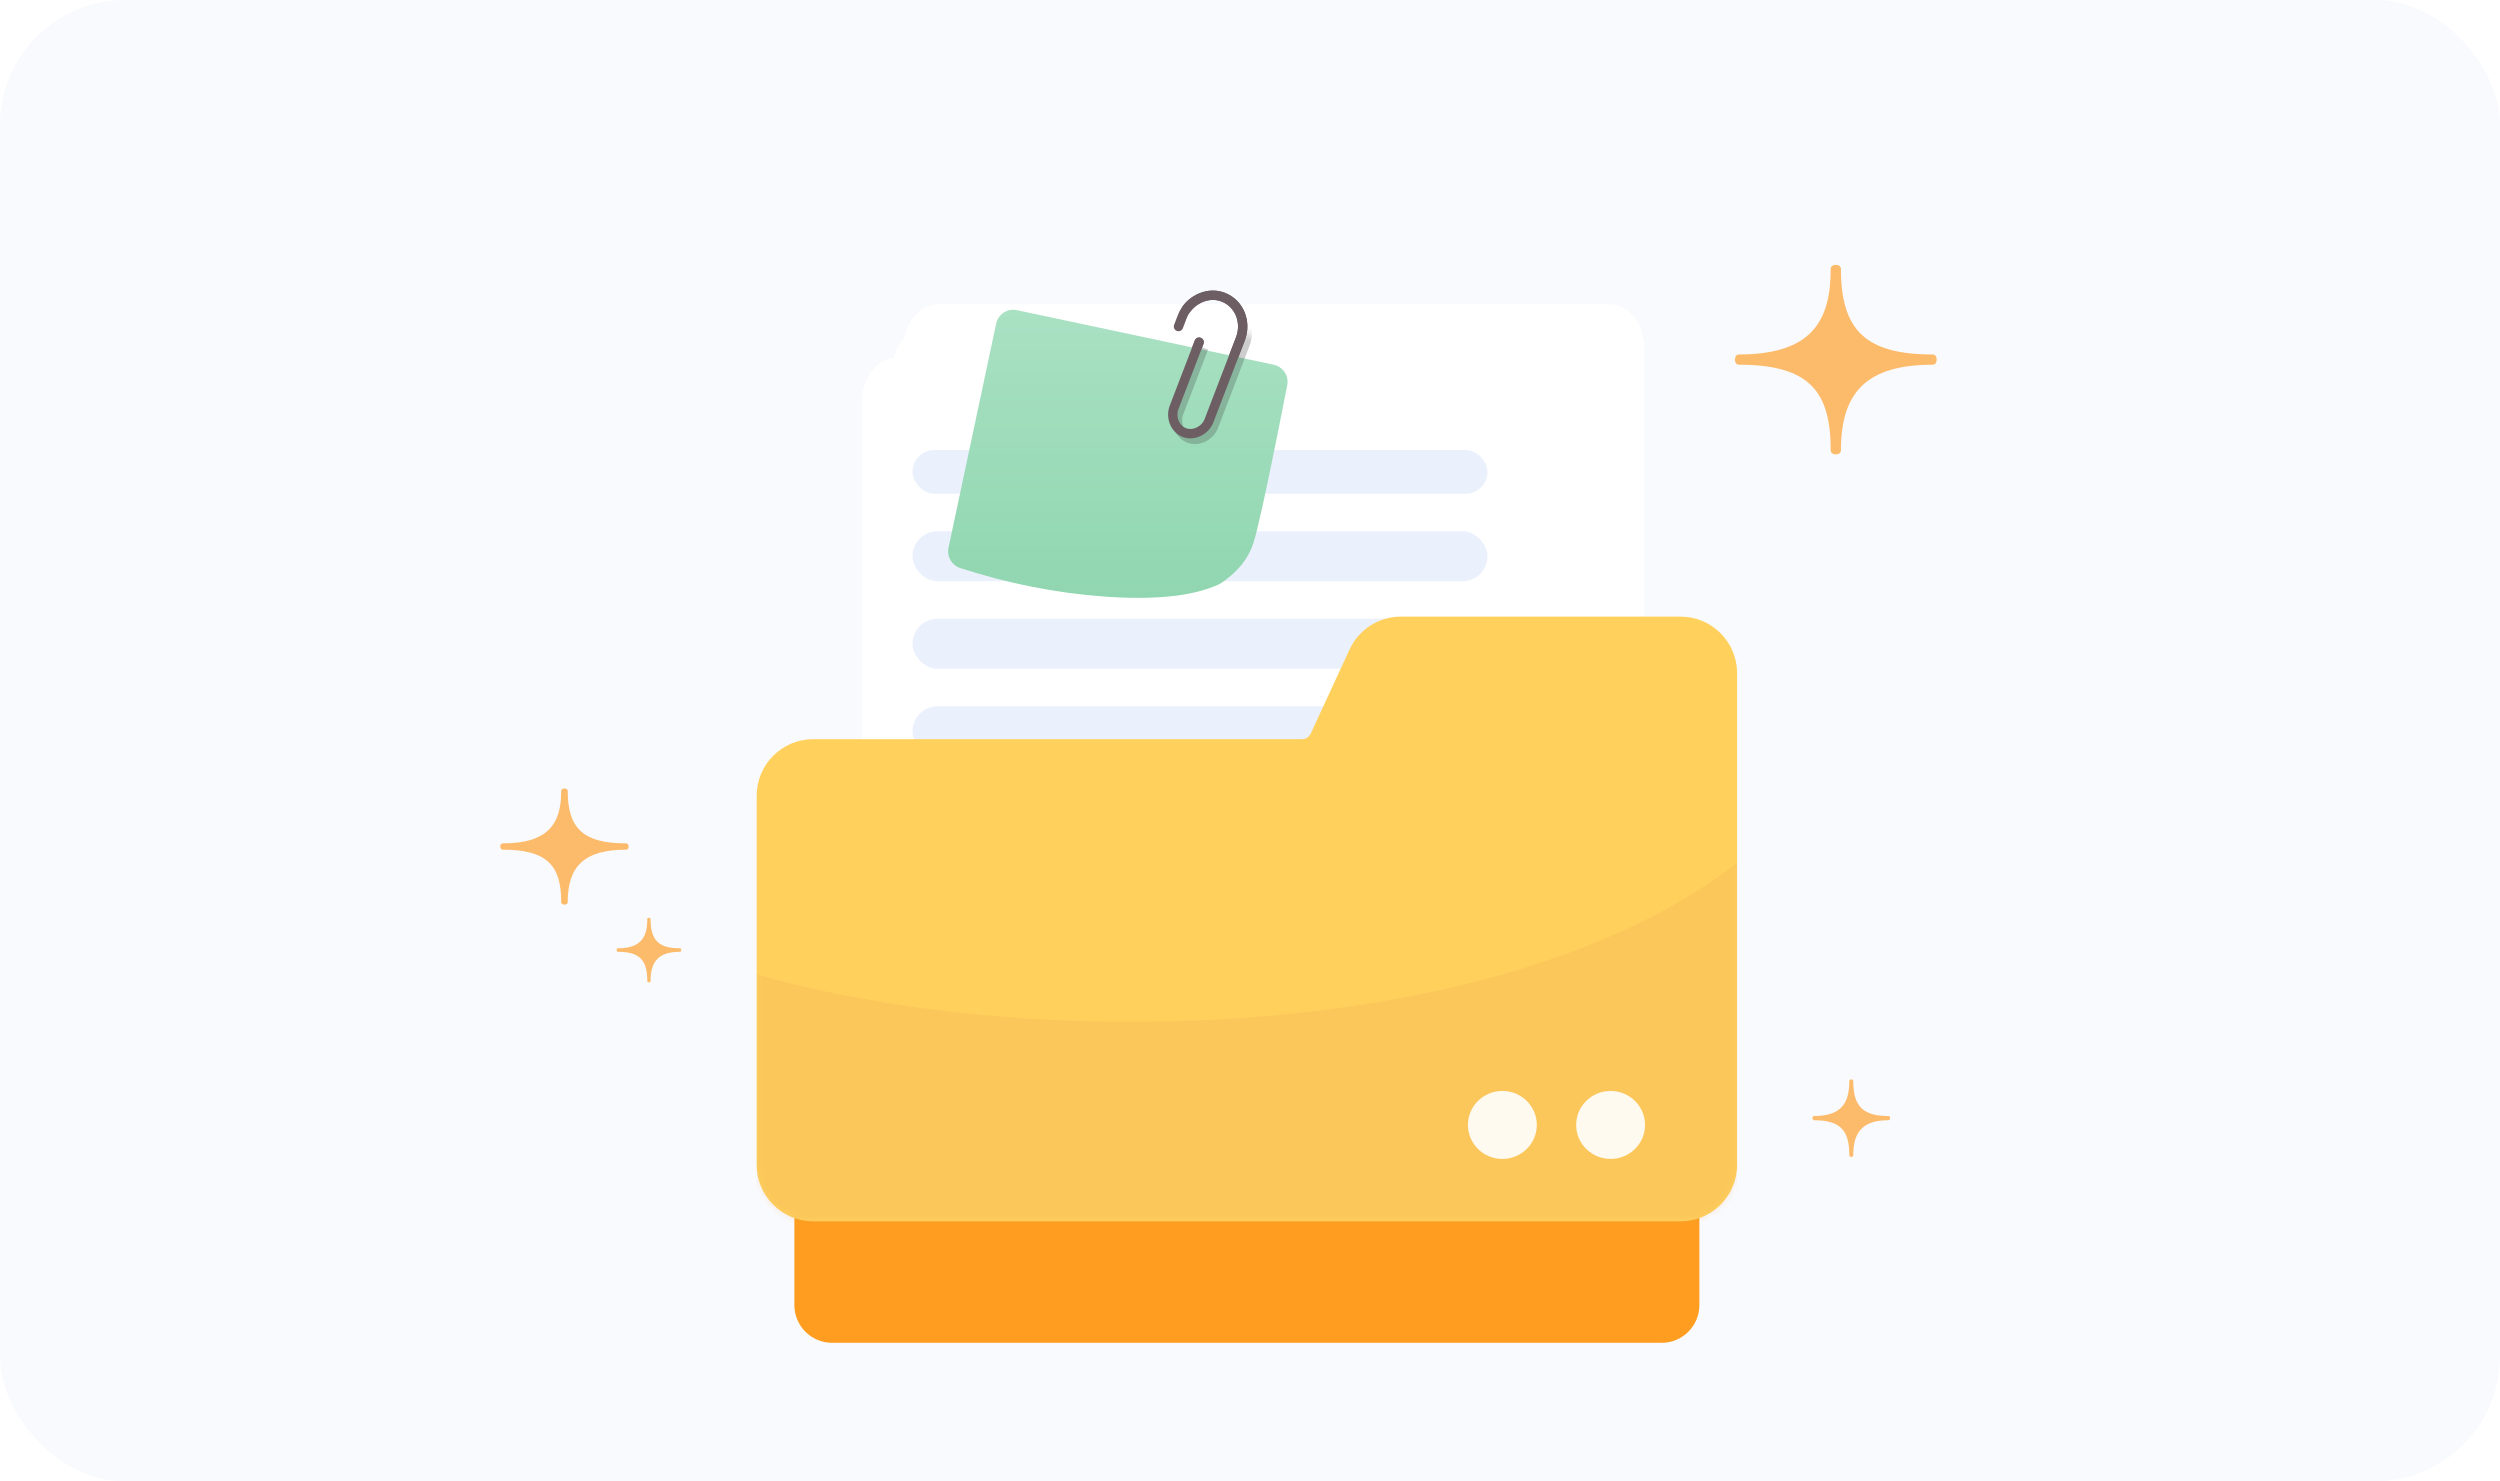
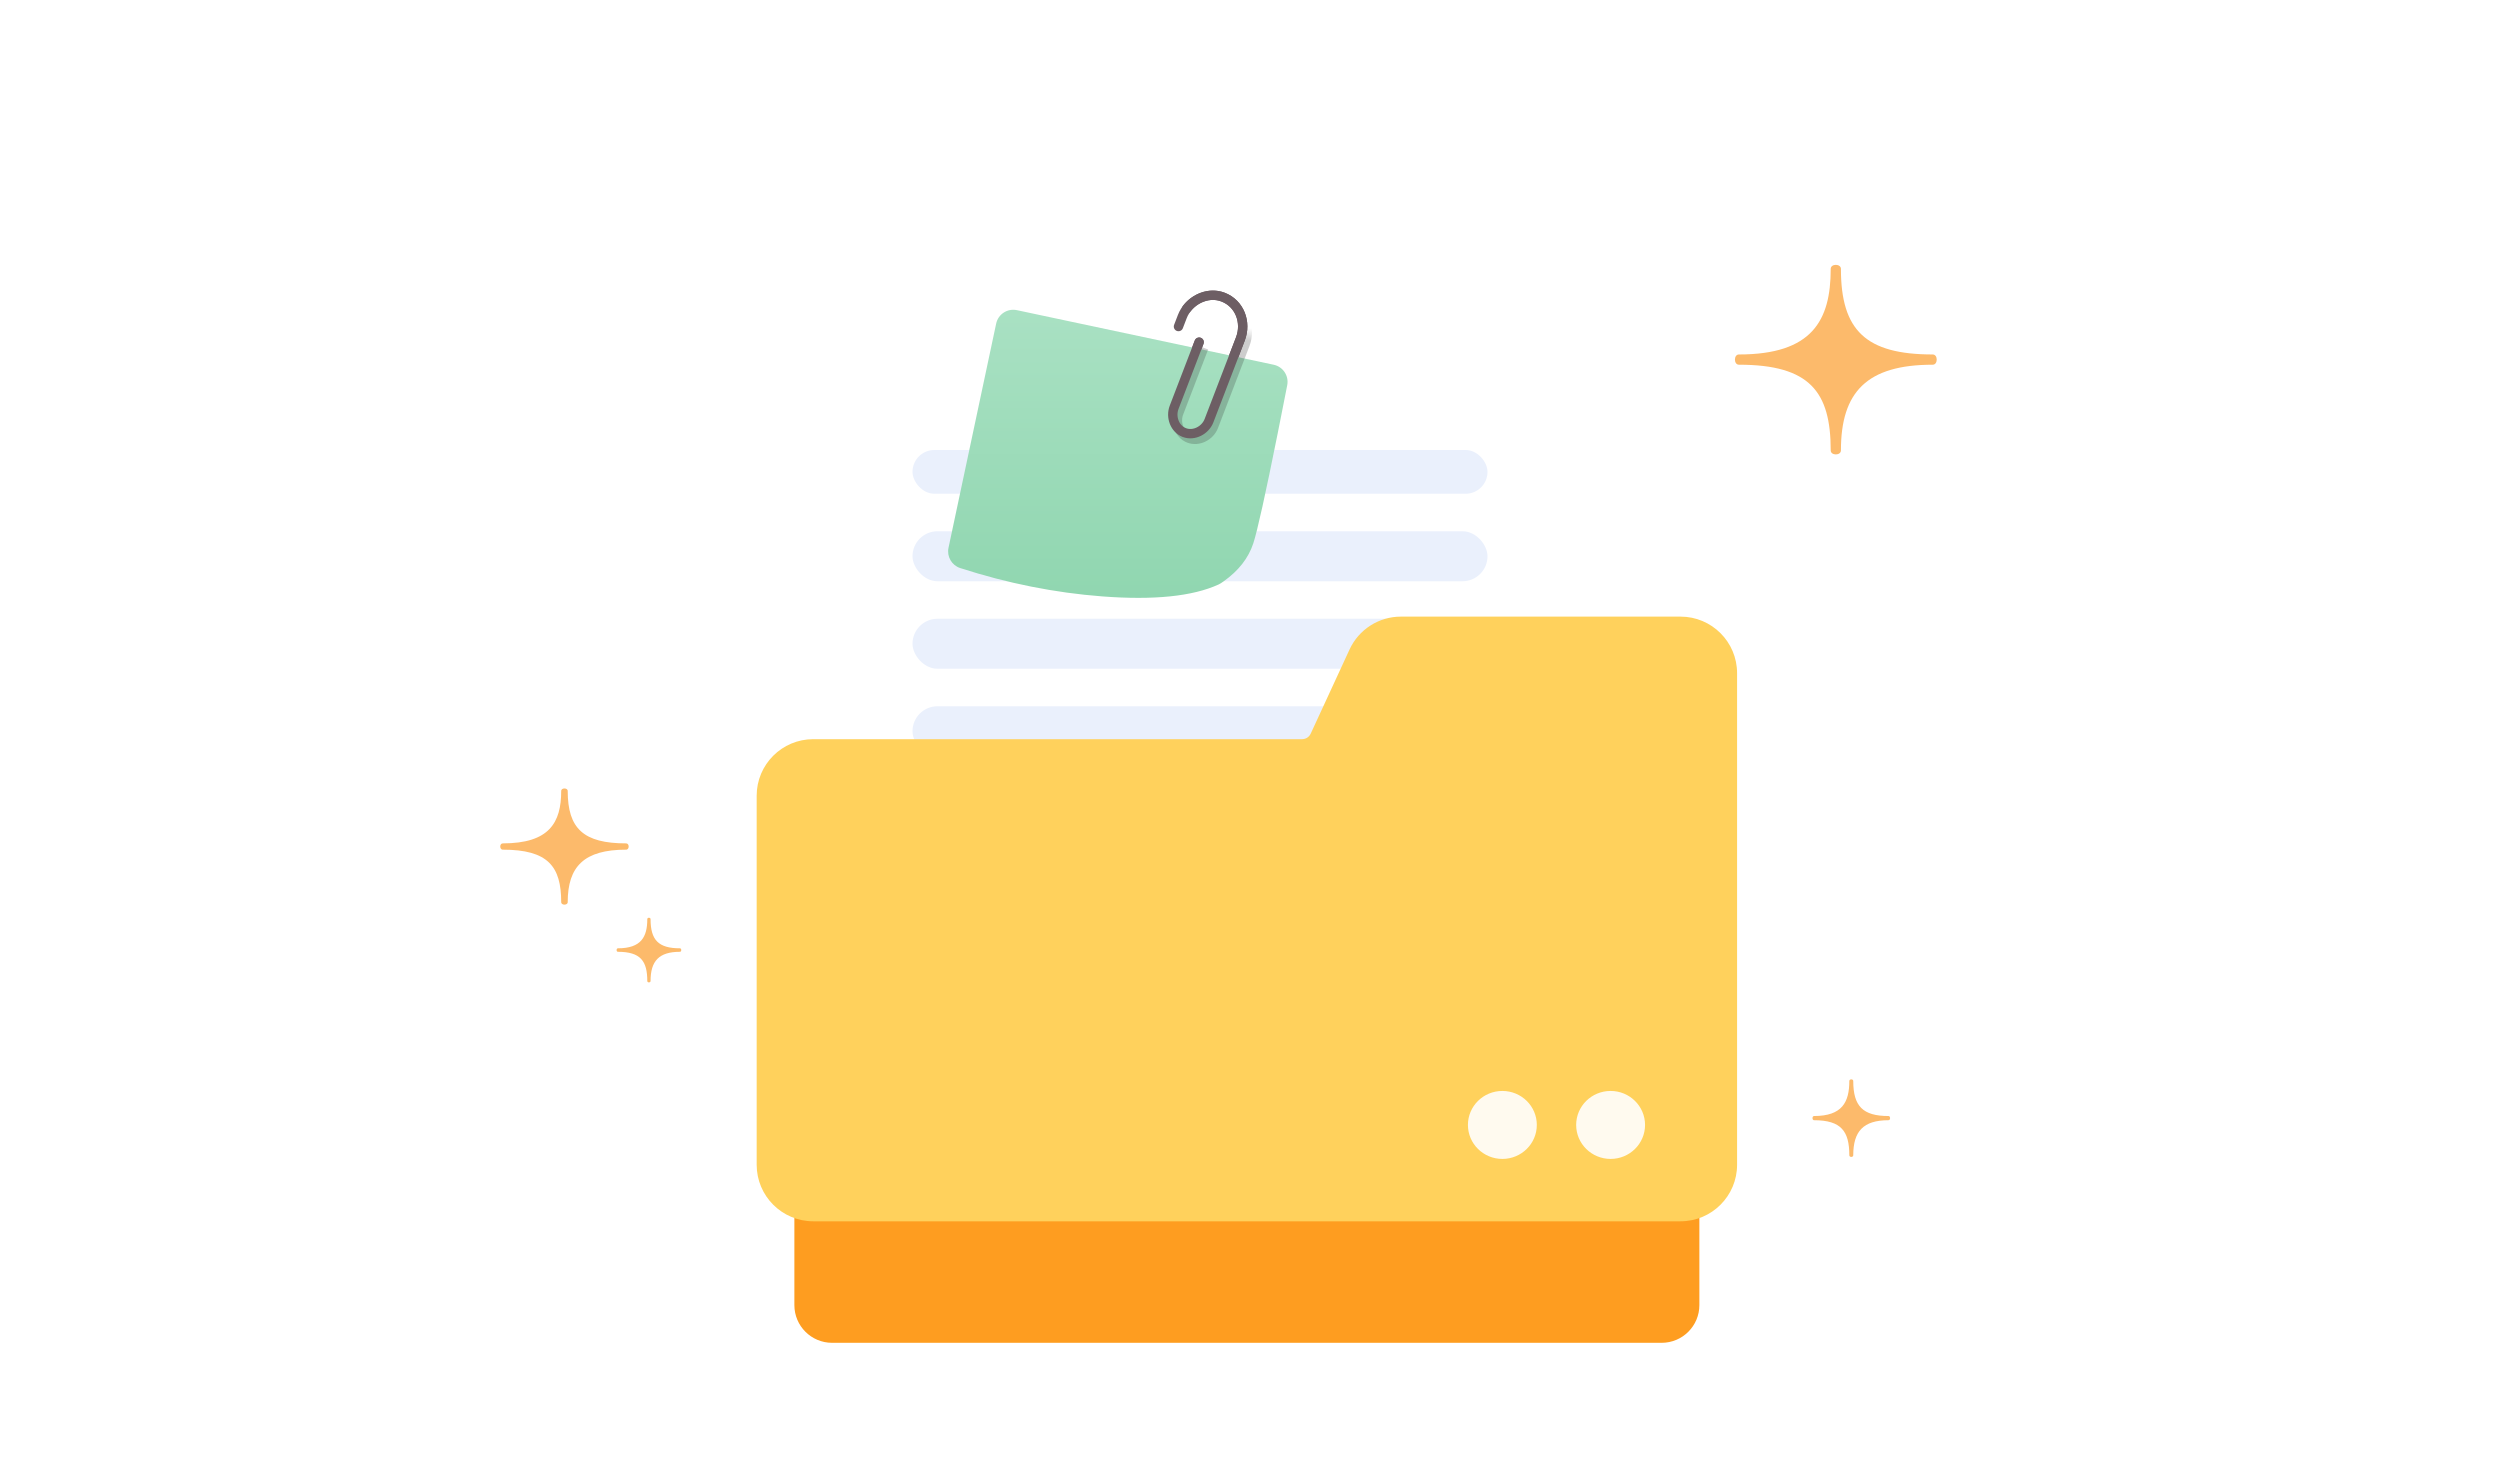
<svg xmlns="http://www.w3.org/2000/svg" width="400" height="237" viewBox="0 0 400 237" fill="none">
  <g clip-path="url(#clip0_214_1931)">
-     <rect width="400" height="237" rx="20" fill="#F5F7FB" fill-opacity="0.6" />
    <g filter="url(#filter0_d_214_1931)">
-       <path d="M133.133 103.572H209.304L215.928 89.222C217.407 86.016 220.615 83.964 224.145 83.964H265.867C269.199 83.964 271.9 86.665 271.9 89.997V178.817C271.9 182.149 269.199 184.85 265.867 184.85H133.133C129.801 184.85 127.1 182.149 127.1 178.817V109.606C127.1 106.274 129.801 103.572 133.133 103.572Z" fill="#FE9D20" />
+       <path d="M133.133 103.572H209.304L215.928 89.222C217.407 86.016 220.615 83.964 224.145 83.964H265.867C269.199 83.964 271.9 86.665 271.9 89.997V178.817C271.9 182.149 269.199 184.85 265.867 184.85H133.133C129.801 184.85 127.1 182.149 127.1 178.817V109.606C127.1 106.274 129.801 103.572 133.133 103.572" fill="#FE9D20" />
    </g>
    <path d="M150.128 48.684H257.529C260.611 48.684 263.109 51.861 263.109 55.781V112.56C263.109 116.48 260.611 119.657 257.529 119.657H150.128C147.046 119.657 144.548 116.48 144.548 112.56V55.781C144.548 51.861 147.046 48.684 150.128 48.684Z" fill="white" />
    <g filter="url(#filter1_d_214_1931)">
      <path d="M146.319 52.355H253.72C256.802 52.355 259.3 55.532 259.3 59.452V116.231C259.3 120.151 256.802 123.328 253.72 123.328H146.319C143.237 123.328 140.739 120.151 140.739 116.231V59.452C140.739 55.532 143.237 52.355 146.319 52.355Z" fill="white" />
    </g>
    <g filter="url(#filter2_d_214_1931)">
      <path d="M141.47 57.25H248.872C251.954 57.25 254.451 60.427 254.451 64.347V121.126C254.451 125.045 251.954 128.223 248.872 128.223H141.47C138.389 128.223 135.891 125.045 135.891 121.126V64.347C135.891 60.427 138.389 57.25 141.47 57.25Z" fill="white" />
    </g>
    <rect x="146" y="99" width="92" height="8" rx="4" fill="#EAF0FC" />
    <rect x="146" y="113" width="92" height="8" rx="4" fill="#EAF0FC" />
    <rect x="146" y="85" width="92" height="8" rx="4" fill="#EAF0FC" />
    <rect x="146" y="72" width="92" height="7" rx="3.5" fill="#EAF0FC" />
    <path d="M188.555 52.247C188.689 51.898 188.89 51.374 189.158 50.676C189.16 50.671 189.162 50.666 189.164 50.661C189.166 50.655 189.168 50.65 189.17 50.645C190.119 48.173 193.082 46.537 195.692 47.539C198.363 48.564 199.475 51.586 198.467 54.214L193.439 67.311C192.846 68.855 191.026 69.8 189.486 69.209C187.946 68.617 187.269 66.714 187.861 65.17L191.862 54.747" stroke="#6D5E64" stroke-width="1.5" stroke-linecap="round" stroke-linejoin="round" />
    <g filter="url(#filter3_d_214_1931)">
      <path d="M162.702 45.625L203.792 54.359C205.286 54.676 206.249 56.133 205.956 57.631L204.436 65.319C202.475 75.098 201.174 80.966 200.532 82.921C199.757 85.286 198.18 87.311 195.803 88.998L195.348 89.311C195.225 89.392 195.096 89.464 194.961 89.525C190.806 91.42 184.605 92.053 176.358 91.425C168.775 90.847 161.201 89.336 153.636 86.891C152.273 86.451 151.462 85.05 151.761 83.648L159.385 47.779C159.706 46.268 161.191 45.304 162.702 45.625Z" fill="url(#paint0_linear_214_1931)" />
    </g>
    <mask id="mask0_214_1931" style="mask-type:alpha" maskUnits="userSpaceOnUse" x="151" y="45" width="56" height="47">
      <path d="M162.702 45.625L203.792 54.359C205.286 54.676 206.249 56.133 205.956 57.631L204.436 65.319C202.475 75.098 201.174 80.966 200.532 82.921C199.757 85.286 198.18 87.311 195.803 88.998L195.348 89.311C195.225 89.392 195.096 89.464 194.961 89.525C190.806 91.42 184.605 92.053 176.358 91.425C168.775 90.847 161.201 89.336 153.636 86.891C152.273 86.451 151.462 85.05 151.761 83.648L159.385 47.779C159.706 46.268 161.191 45.304 162.702 45.625Z" fill="white" />
    </mask>
    <g mask="url(#mask0_214_1931)">
      <g style="mix-blend-mode:multiply" opacity="0.246">
        <path d="M196.43 48.448C199.101 49.474 200.214 52.495 199.205 55.123L194.177 68.221C193.585 69.764 191.765 70.709 190.224 70.118C188.684 69.527 188.007 67.623 188.599 66.08L192.601 55.657" stroke="#333333" stroke-width="1.5" />
      </g>
    </g>
    <path d="M189.865 49.402C191.174 47.669 193.552 46.717 195.692 47.539C198.363 48.564 199.475 51.586 198.467 54.214L193.439 67.311C192.846 68.855 191.026 69.8 189.486 69.209C187.946 68.617 187.269 66.714 187.861 65.17L191.862 54.747" stroke="#6D5E64" stroke-width="1.5" stroke-linecap="round" stroke-linejoin="round" />
    <path d="M130.117 118.268H208.339C208.927 118.268 209.462 117.926 209.709 117.392L215.928 103.917C217.407 100.712 220.615 98.659 224.145 98.659H268.883C273.881 98.659 277.933 102.711 277.933 107.709V186.358C277.933 191.356 273.881 195.408 268.883 195.408H130.117C125.118 195.408 121.067 191.356 121.067 186.358V127.318C121.067 122.32 125.118 118.268 130.117 118.268Z" fill="#FFD15C" />
    <mask id="mask1_214_1931" style="mask-type:alpha" maskUnits="userSpaceOnUse" x="121" y="98" width="157" height="98">
      <path d="M130.117 118.268H208.339C208.927 118.268 209.462 117.926 209.709 117.392L215.928 103.917C217.407 100.712 220.615 98.659 224.145 98.659H268.883C273.881 98.659 277.933 102.711 277.933 107.709V186.358C277.933 191.356 273.881 195.408 268.883 195.408H130.117C125.118 195.408 121.067 191.356 121.067 186.358V127.318C121.067 122.32 125.118 118.268 130.117 118.268Z" fill="white" />
    </mask>
    <g mask="url(#mask1_214_1931)">
      <g style="mix-blend-mode:multiply" opacity="0.246">
-         <path d="M121.067 155.883C166.166 168.799 241.103 166.727 277.933 138.046V195.408H121.067V155.883Z" fill="#F0AA56" />
-       </g>
+         </g>
    </g>
    <path opacity="0.9" fill-rule="evenodd" clip-rule="evenodd" d="M240.379 174.552C237.336 174.552 234.869 176.986 234.869 179.99C234.869 182.993 237.336 185.428 240.379 185.428C243.423 185.428 245.89 182.993 245.89 179.99C245.89 176.986 243.423 174.552 240.379 174.552Z" fill="white" />
    <path opacity="0.9" fill-rule="evenodd" clip-rule="evenodd" d="M257.698 174.552C254.654 174.552 252.187 176.986 252.187 179.99C252.187 182.993 254.654 185.428 257.698 185.428C260.741 185.428 263.208 182.993 263.208 179.99C263.208 176.986 260.741 174.552 257.698 174.552Z" fill="white" />
    <path fill-rule="evenodd" clip-rule="evenodd" d="M309.239 58.354C298.712 58.354 294.549 62.704 294.549 72.061C294.549 72.922 292.914 72.922 292.914 72.061C292.914 62.704 289.583 58.354 278.225 58.354C277.376 58.354 277.377 56.715 278.225 56.715C289.935 56.715 292.914 51.293 292.914 43.023C292.914 42.162 294.549 42.162 294.549 43.023C294.549 52.873 298.536 56.715 309.238 56.715C310.087 56.715 310.087 58.354 309.239 58.354Z" fill="#FCBA6B" />
    <path fill-rule="evenodd" clip-rule="evenodd" d="M108.796 152.288C105.424 152.288 104.09 153.772 104.09 156.963C104.09 157.256 103.566 157.256 103.566 156.963C103.566 153.772 102.499 152.288 98.861 152.288C98.589 152.288 98.589 151.729 98.861 151.729C102.612 151.729 103.566 149.88 103.566 147.06C103.566 146.767 104.09 146.767 104.09 147.06C104.09 150.419 105.367 151.729 108.796 151.729C109.068 151.729 109.068 152.288 108.796 152.288Z" fill="#FCBA6B" />
    <path fill-rule="evenodd" clip-rule="evenodd" d="M302.167 179.235C298.12 179.235 296.52 181.015 296.52 184.844C296.52 185.197 295.891 185.197 295.891 184.844C295.891 181.015 294.611 179.235 290.245 179.235C289.918 179.235 289.919 178.564 290.245 178.564C294.746 178.564 295.891 176.345 295.891 172.961C295.891 172.609 296.52 172.609 296.52 172.961C296.52 176.992 298.052 178.564 302.166 178.564C302.493 178.564 302.493 179.235 302.167 179.235Z" fill="#FCBA6B" />
    <path fill-rule="evenodd" clip-rule="evenodd" d="M100.181 135.946C93.482 135.946 90.834 138.612 90.834 144.348C90.834 144.875 89.793 144.875 89.793 144.348C89.793 138.612 87.673 135.946 80.445 135.946C79.905 135.946 79.905 134.941 80.446 134.941C87.896 134.941 89.793 131.619 89.793 126.55C89.793 126.022 90.834 126.022 90.834 126.55C90.834 132.587 93.37 134.941 100.181 134.941C100.721 134.941 100.721 135.946 100.181 135.946Z" fill="#FCBA6B" />
  </g>
  <defs>
    <filter id="filter0_d_214_1931" x="87.1" y="73.964" width="224.8" height="180.886" filterUnits="userSpaceOnUse" color-interpolation-filters="sRGB">
      <feFlood flood-opacity="0" result="BackgroundImageFix" />
      <feColorMatrix in="SourceAlpha" type="matrix" values="0 0 0 0 0 0 0 0 0 0 0 0 0 0 0 0 0 0 127 0" result="hardAlpha" />
      <feOffset dy="30" />
      <feGaussianBlur stdDeviation="20" />
      <feComposite in2="hardAlpha" operator="out" />
      <feColorMatrix type="matrix" values="0 0 0 0 0.917 0 0 0 0 0.661 0 0 0 0 0.278 0 0 0 0.2 0" />
      <feBlend mode="normal" in2="BackgroundImageFix" result="effect1_dropShadow_214_1931" />
      <feBlend mode="normal" in="SourceGraphic" in2="effect1_dropShadow_214_1931" result="shape" />
    </filter>
    <filter id="filter1_d_214_1931" x="138.739" y="48.355" width="126.56" height="78.973" filterUnits="userSpaceOnUse" color-interpolation-filters="sRGB">
      <feFlood flood-opacity="0" result="BackgroundImageFix" />
      <feColorMatrix in="SourceAlpha" type="matrix" values="0 0 0 0 0 0 0 0 0 0 0 0 0 0 0 0 0 0 127 0" result="hardAlpha" />
      <feOffset dx="2" />
      <feGaussianBlur stdDeviation="2" />
      <feComposite in2="hardAlpha" operator="out" />
      <feColorMatrix type="matrix" values="0 0 0 0 0 0 0 0 0 0 0 0 0 0 0 0 0 0 0.04 0" />
      <feBlend mode="normal" in2="BackgroundImageFix" result="effect1_dropShadow_214_1931" />
      <feBlend mode="normal" in="SourceGraphic" in2="effect1_dropShadow_214_1931" result="shape" />
    </filter>
    <filter id="filter2_d_214_1931" x="133.891" y="53.25" width="126.56" height="78.973" filterUnits="userSpaceOnUse" color-interpolation-filters="sRGB">
      <feFlood flood-opacity="0" result="BackgroundImageFix" />
      <feColorMatrix in="SourceAlpha" type="matrix" values="0 0 0 0 0 0 0 0 0 0 0 0 0 0 0 0 0 0 127 0" result="hardAlpha" />
      <feOffset dx="2" />
      <feGaussianBlur stdDeviation="2" />
      <feComposite in2="hardAlpha" operator="out" />
      <feColorMatrix type="matrix" values="0 0 0 0 0 0 0 0 0 0 0 0 0 0 0 0 0 0 0.04 0" />
      <feBlend mode="normal" in2="BackgroundImageFix" result="effect1_dropShadow_214_1931" />
      <feBlend mode="normal" in="SourceGraphic" in2="effect1_dropShadow_214_1931" result="shape" />
    </filter>
    <filter id="filter3_d_214_1931" x="146.699" y="44.563" width="64.309" height="56.096" filterUnits="userSpaceOnUse" color-interpolation-filters="sRGB">
      <feFlood flood-opacity="0" result="BackgroundImageFix" />
      <feColorMatrix in="SourceAlpha" type="matrix" values="0 0 0 0 0 0 0 0 0 0 0 0 0 0 0 0 0 0 127 0" result="hardAlpha" />
      <feOffset dy="4" />
      <feGaussianBlur stdDeviation="2.5" />
      <feComposite in2="hardAlpha" operator="out" />
      <feColorMatrix type="matrix" values="0 0 0 0 0.314 0 0 0 0 0.571 0 0 0 0 0.382 0 0 0 0.35 0" />
      <feBlend mode="normal" in2="BackgroundImageFix" result="effect1_dropShadow_214_1931" />
      <feBlend mode="normal" in="SourceGraphic" in2="effect1_dropShadow_214_1931" result="shape" />
    </filter>
    <linearGradient id="paint0_linear_214_1931" x1="178.854" y1="45.563" x2="178.854" y2="91.659" gradientUnits="userSpaceOnUse">
      <stop stop-color="#A9E1C3" />
      <stop offset="1" stop-color="#90D6B0" />
    </linearGradient>
    <clipPath id="clip0_214_1931">
      <rect width="400" height="237" fill="white" />
    </clipPath>
  </defs>
</svg>